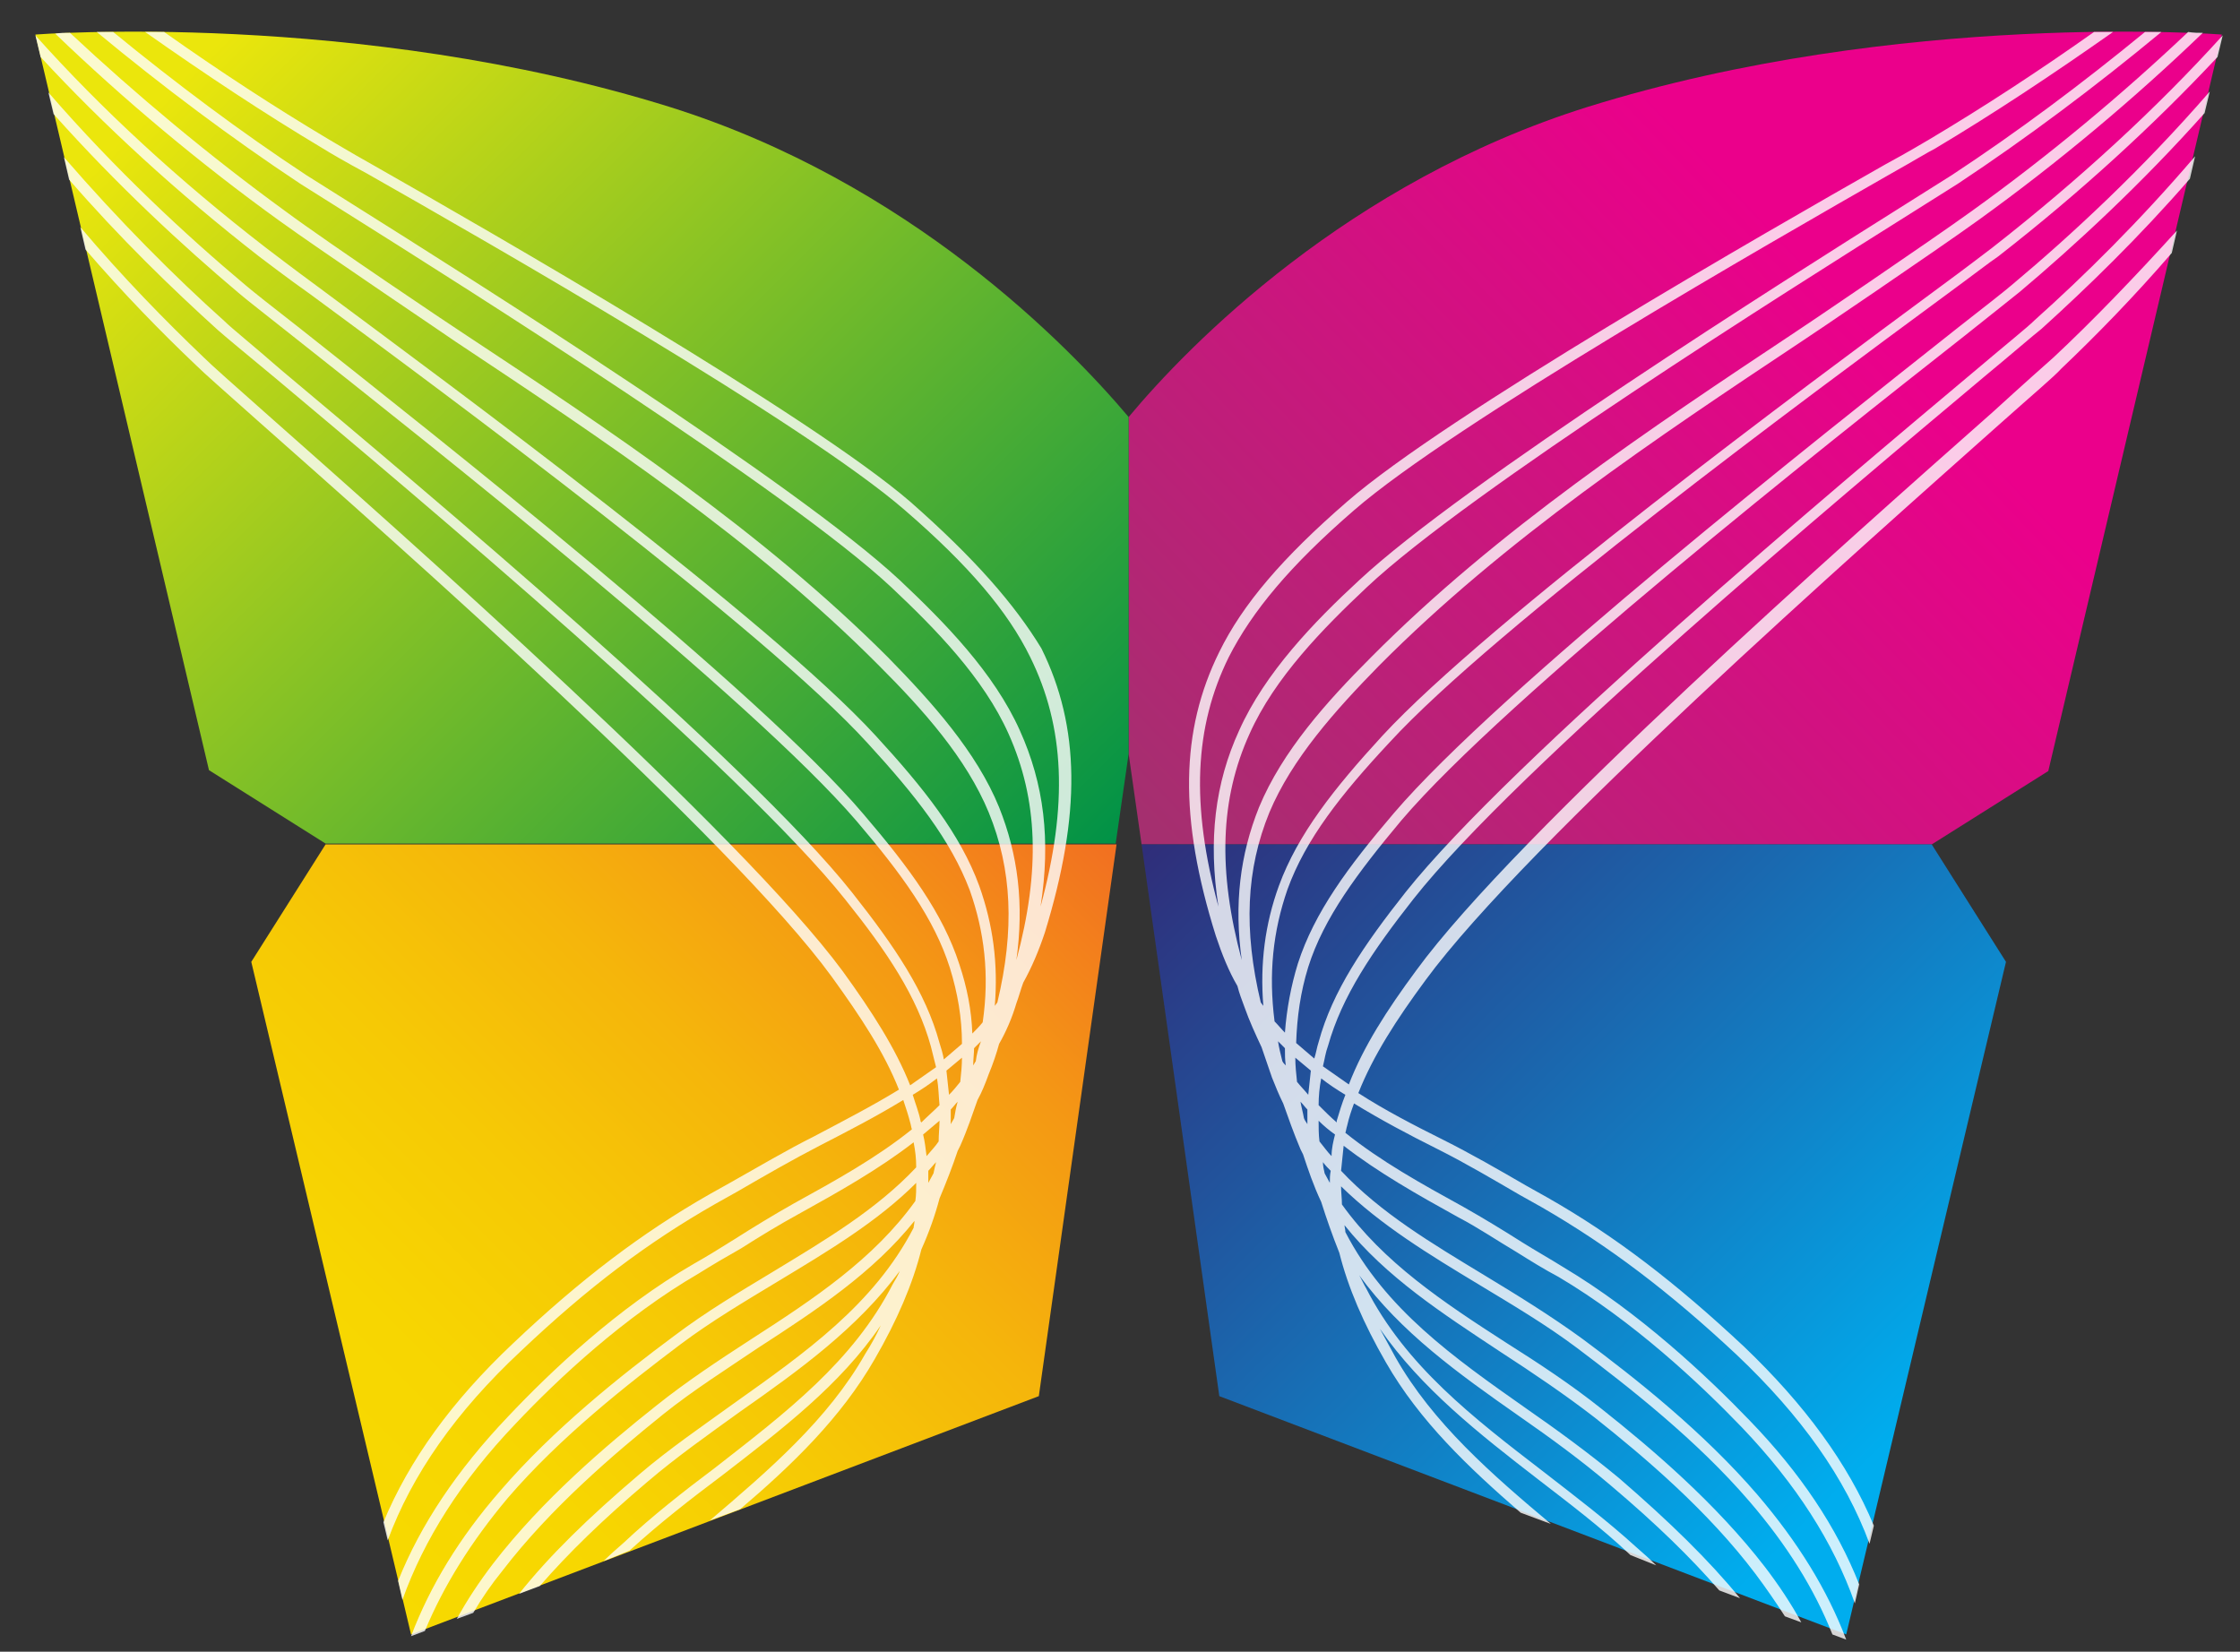
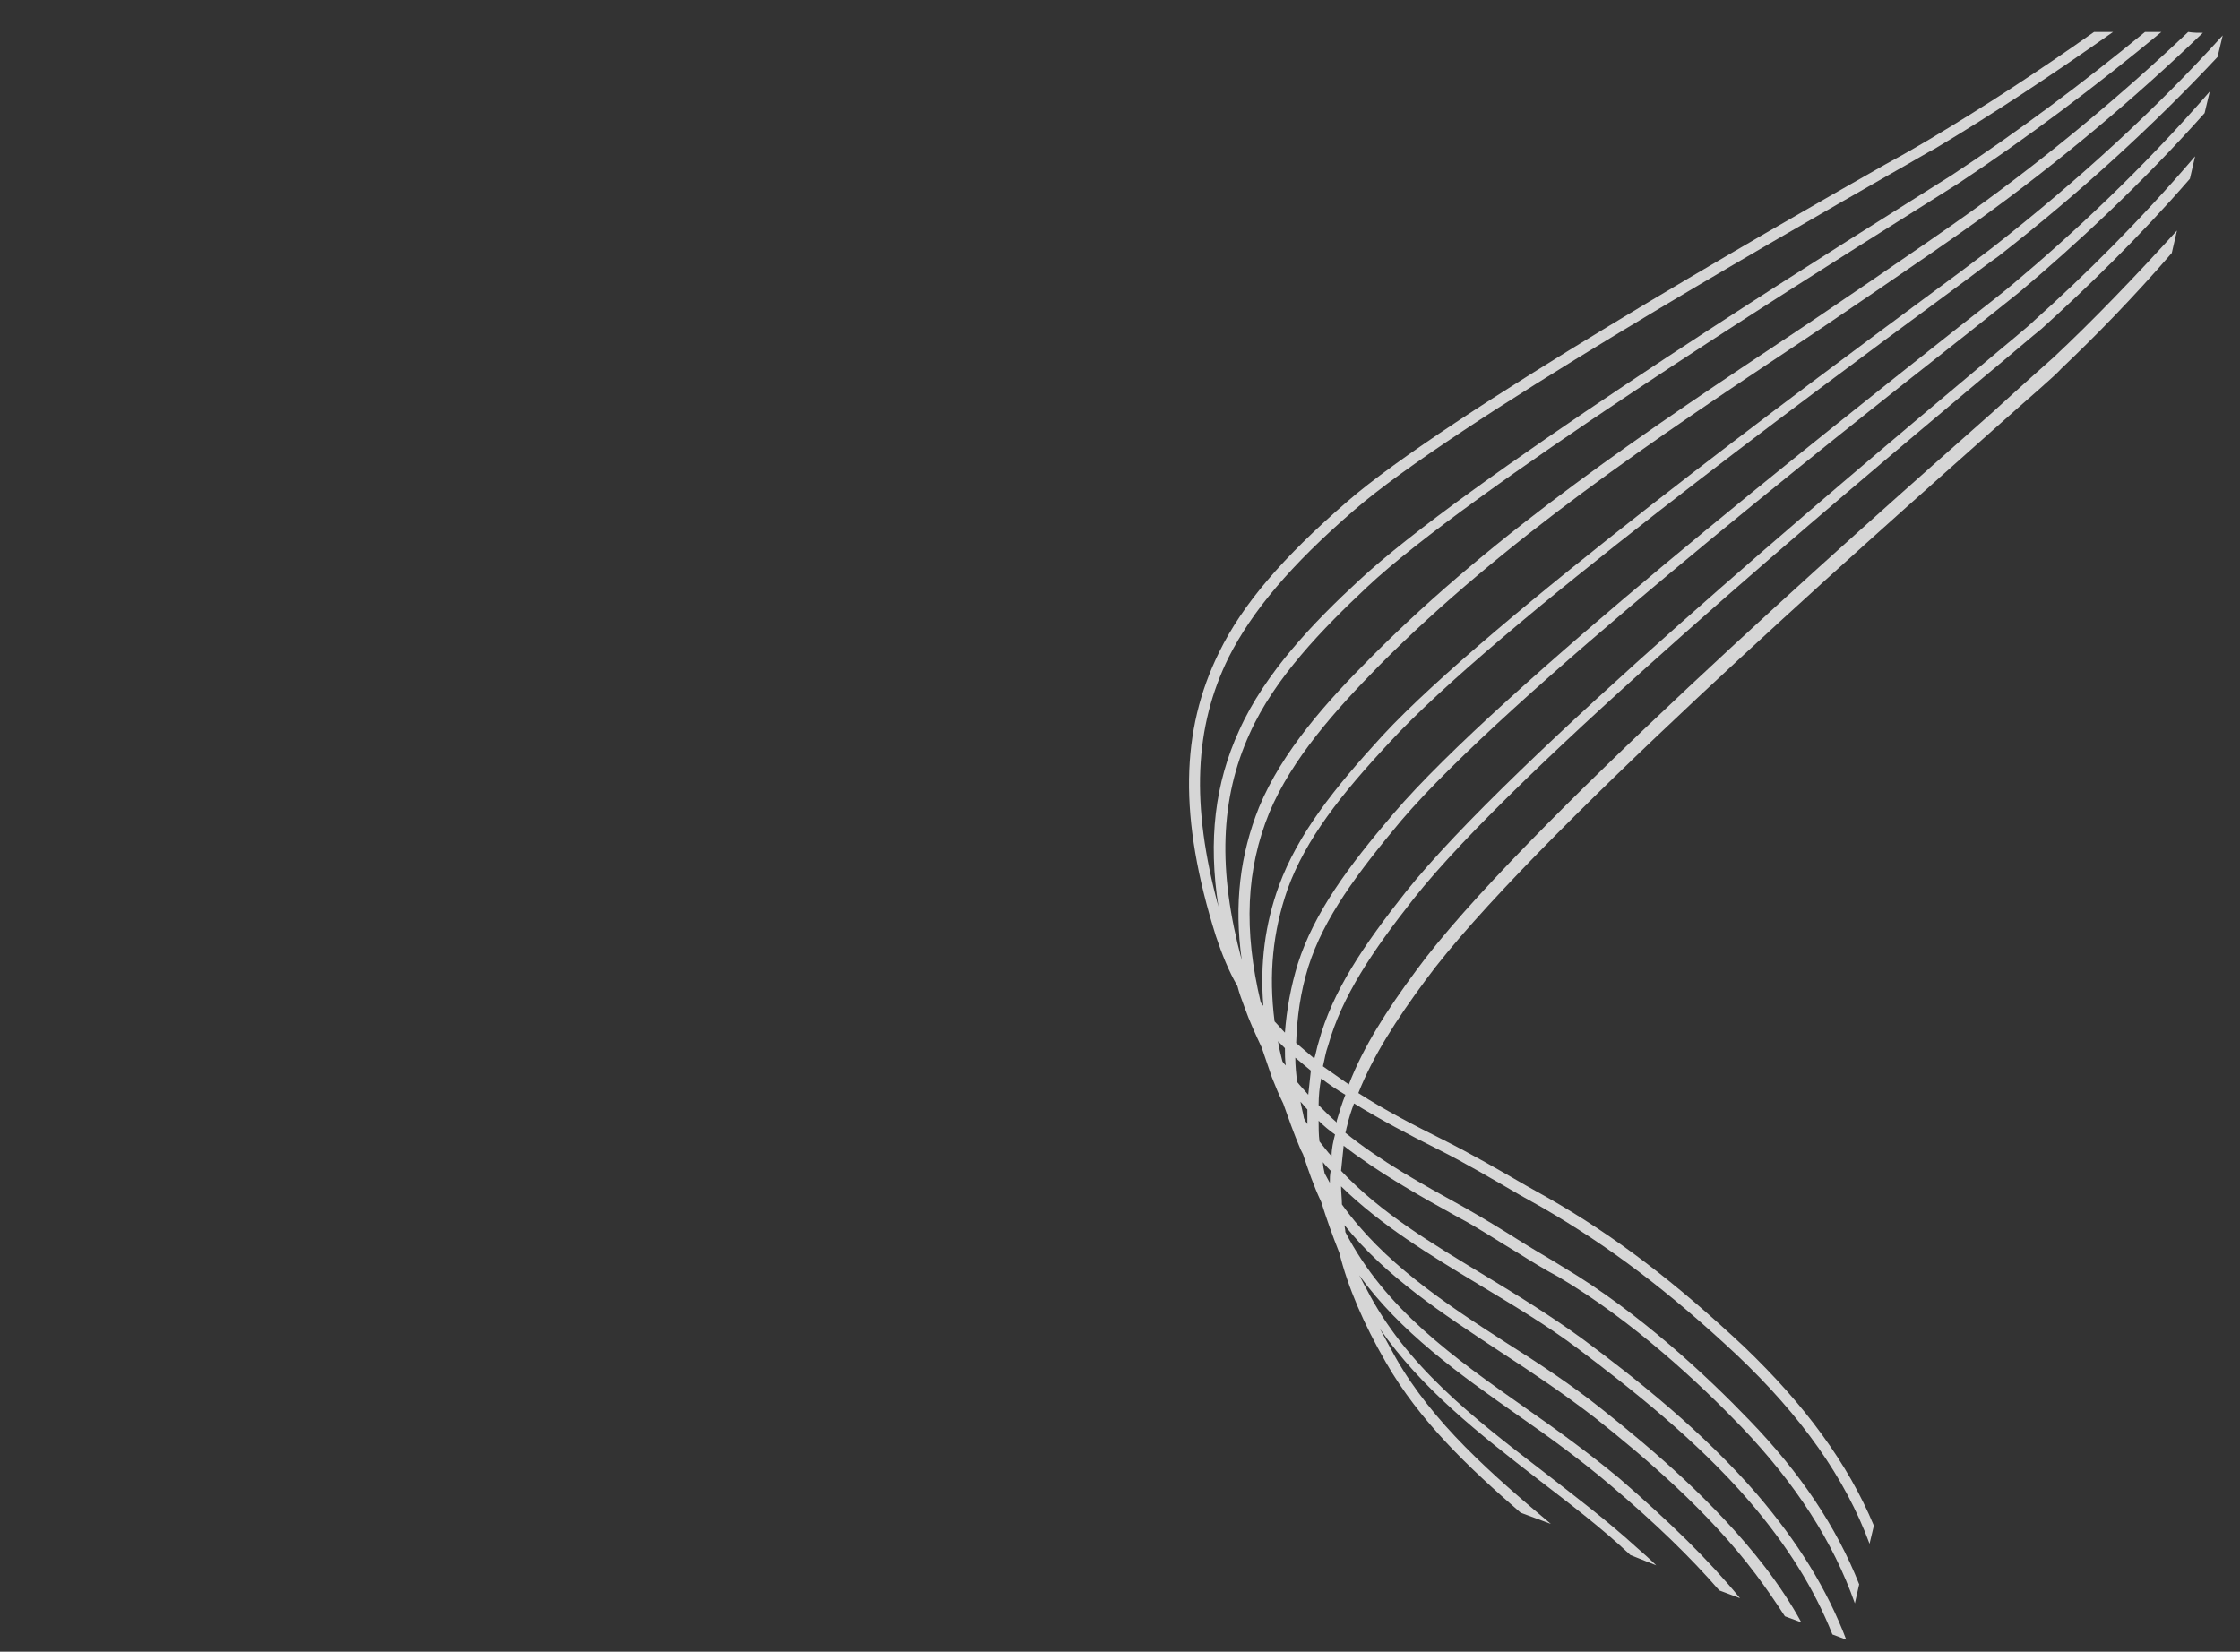
<svg xmlns="http://www.w3.org/2000/svg" version="1.1" id="Layer_1" x="0px" y="0px" viewBox="0 0 259.4 191.3" style="enable-background:new 0 0 259.4 191.3;" xml:space="preserve">
  <rect x="0" y="0" width="259.4" height="191.3" fill="#333333" stroke="none" />
  <style type="text/css">
	.st0{fill:url(#SVGID_1_);}
	.st1{fill:url(#SVGID_2_);}
	.st2{fill:url(#SVGID_3_);}
	.st3{fill:url(#SVGID_4_);}
	.st4{opacity:0.8;}
	.st5{fill:#FFFFFF;}
</style>
  <g>
    <g>
      <linearGradient id="SVGID_1_" gradientUnits="userSpaceOnUse" x1="143.868" y1="106.41" x2="235.425" y2="19.473">
        <stop offset="0" style="stop-color:#A52F6F" />
        <stop offset="0.744" style="stop-color:#E70389" />
        <stop offset="0.793" style="stop-color:#EB008B" />
      </linearGradient>
-       <path class="st0" d="M132.2,97.8h91.5l13.5-8.5L257.3,4c0,0-37.3-2.9-73.5,8.4c-27.7,8.7-46.1,27.5-53.1,35.9v39L132.2,97.8z" />
      <linearGradient id="SVGID_2_" gradientUnits="userSpaceOnUse" x1="118.018" y1="109.04" x2="8.556" y2="-0.422">
        <stop offset="1.236652e-03" style="stop-color:#009247" />
        <stop offset="0.9" style="stop-color:#EBE60C" />
      </linearGradient>
-       <path class="st1" d="M130.7,87.3v-39c-7-8.3-25.4-27.2-53.1-35.9C41.4,1.1,4.1,4,4.1,4l20.1,85.2l13.5,8.5h91.5L130.7,87.3z" />
      <linearGradient id="SVGID_3_" gradientUnits="userSpaceOnUse" x1="141.343" y1="88.655" x2="227.917" y2="175.23">
        <stop offset="6.972380e-03" style="stop-color:#2F2E7A" />
        <stop offset="0.429" style="stop-color:#1A68AF" />
        <stop offset="0.9" style="stop-color:#00ADEE" />
      </linearGradient>
-       <polygon class="st2" points="141.2,161.7 213.8,189.3 232.3,111.4 223.7,97.8 132.2,97.8   " />
      <linearGradient id="SVGID_4_" gradientUnits="userSpaceOnUse" x1="120.127" y1="88.637" x2="33.535" y2="175.23">
        <stop offset="0" style="stop-color:#F26F21" />
        <stop offset="2.035087e-02" style="stop-color:#F27320" />
        <stop offset="0.219" style="stop-color:#F49814" />
        <stop offset="0.418" style="stop-color:#F5B50B" />
        <stop offset="0.616" style="stop-color:#F6C905" />
        <stop offset="0.811" style="stop-color:#F7D601" />
        <stop offset="1" style="stop-color:#F7DA00" />
      </linearGradient>
-       <polygon class="st3" points="47.6,189.3 120.3,161.7 129.3,97.8 37.7,97.8 29.1,111.4   " />
    </g>
    <g class="st4">
      <path class="st5" d="M237.8,41.4c-0.9,0.8-3.5,3.1-7,6.3c-16.5,14.6-55.2,48.8-66.8,64.7c-3.4,4.6-6.1,8.8-7.8,13.2    c-1-0.7-2-1.4-3-2.1c0.2-0.8,0.3-1.6,0.6-2.4c1.6-5.7,5.1-10.9,9.9-17c11.9-15.1,49.8-46.8,66-60.4c3.5-2.9,5.8-4.9,6.7-5.6    c5.2-4.7,11.3-10.6,17.2-17.4l0.6-2.6c-6.4,7.5-12.9,13.9-18.6,19c-0.8,0.8-3.3,2.8-6.6,5.6c-16.2,13.6-54.1,45.4-66.2,60.6    c-4.9,6.2-8.5,11.5-10.1,17.4c-0.2,0.6-0.3,1.3-0.5,1.9c-0.7-0.6-1.4-1.2-2.1-1.8c0.1-3,0.5-5.9,1.4-8.8c1.8-5.7,5.7-10.9,10.8-17    c12.1-14.2,49.3-43.6,65.2-56.1c3.3-2.6,5.5-4.4,6.4-5.1c6.4-5.4,14-12.4,21.4-20.7l0.6-2.5c-7.8,9-16,16.6-22.8,22.3    c-0.8,0.7-3.1,2.5-6.3,5c-15.9,12.6-53.2,42-65.4,56.3c-5.3,6.2-9.2,11.5-11.1,17.4c-0.8,2.6-1.3,5.3-1.5,8    c-0.4-0.4-0.8-0.9-1.2-1.3c-0.7-5.5-0.2-10.4,1.5-15.3c2.1-5.8,6.2-11,11.8-17c12.2-13.3,48.8-40.3,64.4-51.8    c3-2.2,5.2-3.9,6.1-4.5c9.5-7.4,18-15.2,25.4-23.1l0.6-2.5c-7.6,8.4-16.6,16.7-26.7,24.6c-0.8,0.6-3,2.3-6,4.5    c-15.7,11.6-52.3,38.7-64.6,52c-5.6,6.1-9.8,11.4-12,17.4c-1.6,4.4-2.2,9-1.8,13.9c-0.1-0.1-0.2-0.3-0.3-0.4c-2-8.4-1.7-15.4,1-22    c2.6-6.2,7.6-11.8,12.7-17c14.5-14.6,32-26.3,49-37.6c0.2-0.1,15.7-10.6,20.4-14c9.3-6.7,18.1-14.1,26-21.7c-0.5,0-1.1,0-1.7-0.1    c-7.6,7.2-16.1,14.3-25,20.7c-4.7,3.4-20.2,13.9-20.4,14c-17,11.3-34.6,23-49.2,37.7c-5.2,5.2-10.3,10.9-13,17.4    c-2.2,5.5-2.9,11.2-2,17.7c-2.8-10.4-2.5-18.7,0.9-26.2c2.9-6.5,8.5-12.2,13.6-17c11.8-11.1,49-34.5,63-43.3    c2.7-1.7,4.6-2.9,5.4-3.4c8-5.3,16-11.3,23.6-17.6c-0.6,0-1.2,0-1.9,0c-7.3,6-14.8,11.6-22.4,16.6c-0.8,0.5-2.7,1.7-5.4,3.4    c-14,8.8-51.2,32.3-63.2,43.5c-5.2,4.8-10.9,10.7-13.9,17.4c-2.8,6.1-3.6,12.7-2.4,20.4c-3.2-11.8-2.8-20.8,1.2-28.9    c2.7-5.3,7.1-10.6,14.5-17c11.5-10,48.4-31.1,62.2-39c2.5-1.4,4.3-2.5,5.1-2.9c6.7-4,13.5-8.5,20.6-13.5c-0.7,0-1.4,0-2.2,0    c-6.5,4.6-12.8,8.7-19,12.4c-0.7,0.4-2.5,1.5-5.1,2.9c-13.9,7.9-50.9,29.1-62.4,39.1c-7.5,6.5-12.1,11.9-14.8,17.4    c-4.5,9.1-4.7,19.2-0.4,32.9c0.7,2.1,1.5,4.1,2.5,5.8c0.2,0.8,0.5,1.6,0.8,2.4c0.6,1.7,1.3,3.2,2,4.7c0.4,1.2,0.8,2.3,1.2,3.5    c0.4,1,0.8,2,1.3,3c0.6,1.7,1.2,3.4,2,5.3c0.1,0.2,0.2,0.4,0.3,0.6c0.6,1.8,1.2,3.6,2.1,5.5c0.6,1.9,1.3,3.9,2.1,5.9    c1,4,2.8,8.2,5.4,12.7c3.9,6.8,9.6,12.2,15.6,17.4l3.5,1.3c-6.8-5.7-13.7-11.7-18-19.3c-0.6-1.1-1.2-2.2-1.8-3.3    c4.8,6.9,11.4,12.1,18.4,17.5c3.5,2.7,7.2,5.5,10.5,8.6c0,0,0.1,0.1,0.1,0.1l3,1.2c-0.7-0.7-1.5-1.4-2.3-2.1    c-3.4-3.1-7.1-5.9-10.7-8.7c-8.2-6.3-16-12.3-20.6-21.3c-0.3-0.5-0.5-1-0.8-1.5c4.8,6.6,11.5,11.4,18.5,16.3    c3.6,2.5,7.3,5.2,10.7,8.1c5.2,4.4,9.2,8.3,12.5,12.1l2.4,0.9c-3.6-4.4-8.1-8.8-14-13.9c-3.5-2.9-7.2-5.6-10.8-8.1    c-8.4-5.9-16.3-11.5-20.9-20.4c0-0.3-0.1-0.6-0.1-0.8c4.8,6,11.3,10.2,18.1,14.7c3.7,2.4,7.4,4.9,10.9,7.6    c5.8,4.6,13.1,10.8,18.6,18.1c1.2,1.6,2.3,3.2,3.4,4.9l1.9,0.7c-1.2-2.2-2.6-4.3-4.2-6.4c-5.7-7.4-13.1-13.7-18.9-18.3    c-3.5-2.8-7.3-5.3-11.1-7.7c-7.3-4.7-14.2-9.3-19-16c0-0.7-0.1-1.4-0.1-2.1c4.6,4.5,10.2,7.9,16,11.4c3.8,2.3,7.7,4.6,11.3,7.3    c6.1,4.6,13.9,10.7,20,17.8c4.3,5,7.5,10.1,9.6,15.4l1.6,0.6c-2.2-5.8-5.6-11.3-10.3-16.8c-6.2-7.2-14-13.4-20.2-18    c-3.7-2.7-7.6-5.1-11.4-7.4c-6.1-3.7-12-7.2-16.6-12.1c0.1-1,0.2-1.9,0.3-2.9c4,3.1,8.6,5.7,13.3,8.3c2.3,1.2,4.5,2.7,6.7,4    c1.6,1,3.2,2,4.9,2.9c8.6,5.1,16.3,12.3,21.2,17.4c6.3,6.6,10.6,13.3,13.1,20.4l0.5-2.2c-2.6-6.6-6.8-12.9-12.7-19    c-5-5.2-12.8-12.5-21.5-17.7c-1.6-1-3.2-1.9-4.8-2.9c-2.2-1.4-4.5-2.8-6.8-4.1c-4.9-2.7-9.6-5.3-13.7-8.6c0.1-0.3,0.1-0.5,0.2-0.8    c0.2-0.9,0.5-1.8,0.8-2.6c3.1,1.9,6.3,3.6,9.7,5.3c3.2,1.6,6.4,3.5,9.5,5.3l2.5,1.4c7.8,4.5,14.8,9.8,22.6,17.1    c7.5,7.1,12.6,14.3,15.4,21.9l0.5-2.1c-3-7.2-8-14-15-20.7c-7.9-7.4-14.9-12.8-22.8-17.3l-2.5-1.4c-3.1-1.8-6.4-3.7-9.6-5.3    c-3.4-1.7-6.7-3.4-9.8-5.4c1.7-4.3,4.4-8.5,7.8-13.1c11.6-15.8,50.2-49.9,66.6-64.5c3.7-3.3,6.2-5.4,7-6.3    c4-3.8,8.4-8.3,12.8-13.4l0.6-2.6C247.2,32.1,242.3,37.2,237.8,41.4z M148.5,122.9c-0.2-0.8-0.4-1.6-0.5-2.3    c0.3,0.3,0.5,0.5,0.8,0.8c0,0.7,0,1.4,0.1,2C148.7,123.2,148.6,123.1,148.5,122.9z M151,129.5c-0.1-0.6-0.3-1.3-0.4-1.9    c0.3,0.3,0.5,0.6,0.8,0.9c0,0.6,0,1.1,0,1.7C151.3,130,151.1,129.8,151,129.5z M151.5,126.8c-0.4-0.5-0.9-1-1.3-1.5    c-0.1-0.9-0.2-1.9-0.2-2.8c0.6,0.5,1.2,1,1.8,1.5C151.7,124.9,151.6,125.9,151.5,126.8z M154,137c-0.2-0.4-0.4-0.7-0.6-1.1    c-0.1-0.4-0.2-0.9-0.2-1.3c0.3,0.4,0.6,0.7,0.9,1C154,136.1,154,136.5,154,137z M154.2,133.9c-0.5-0.5-0.9-1.1-1.4-1.7    c-0.1-0.8-0.1-1.6-0.1-2.4c0.6,0.6,1.2,1.1,1.9,1.6C154.4,132.2,154.2,133,154.2,133.9z M154.8,129.8c0,0.1,0,0.1,0,0.2    c-0.7-0.6-1.4-1.3-2.1-2c0-1,0.1-2.1,0.3-3.1c0.9,0.7,1.8,1.3,2.8,1.9C155.4,127.8,155.1,128.8,154.8,129.8z" />
-       <path class="st5" d="M105.4,58.1C93.8,48.1,56.9,26.9,43,19c-2.5-1.4-4.3-2.5-5-2.9c-6.2-3.7-12.5-7.8-19-12.4c-0.8,0-1.5,0-2.2,0    c7.1,5,13.9,9.5,20.6,13.5c0.8,0.5,2.5,1.5,5.1,2.9c13.9,7.9,50.8,29,62.3,39c7.4,6.4,11.9,11.7,14.5,17c4,8.1,4.4,17.1,1.2,28.9    c1.2-7.7,0.4-14.2-2.4-20.4c-3-6.7-8.7-12.5-13.9-17.4C92.2,56,54.9,32.5,40.9,23.7c-2.7-1.7-4.6-2.9-5.4-3.4    c-7.6-5-15.2-10.7-22.4-16.6c-0.7,0-1.3,0-1.9,0c7.6,6.3,15.6,12.3,23.6,17.6c0.8,0.5,2.7,1.7,5.4,3.4c14,8.8,51.1,32.2,63,43.3    c5.1,4.8,10.7,10.5,13.6,17c3.4,7.6,3.7,15.8,0.9,26.2c0.9-6.5,0.2-12.2-2-17.7c-2.6-6.4-7.8-12.2-12.9-17.4    C88.2,61.5,70.6,49.8,53.5,38.5c-0.2-0.1-15.7-10.5-20.4-14C24.3,18.1,15.8,11,8.1,3.8c-0.6,0-1.2,0-1.7,0.1    c7.9,7.6,16.7,15,26,21.7c4.7,3.4,20.3,13.9,20.4,14c17,11.3,34.5,22.9,49,37.5c5.1,5.1,10.1,10.7,12.7,17c2.7,6.6,3,13.6,1,22    c-0.1,0.1-0.2,0.3-0.3,0.4c0.4-4.9-0.2-9.4-1.8-13.9c-2.2-6-6.4-11.3-12-17.4c-12.3-13.4-49-40.4-64.6-52c-3-2.2-5.2-3.9-6-4.5    C20.7,20.9,11.7,12.6,4.1,4.1l0.6,2.5C12,14.5,20.5,22.3,30,29.7c0.8,0.6,3,2.3,6.1,4.5c15.6,11.5,52.3,38.6,64.4,51.9    c5.5,6,9.6,11.2,11.8,17c1.7,4.8,2.3,9.8,1.5,15.3c-0.4,0.5-0.8,0.9-1.2,1.3c-0.1-2.7-0.6-5.3-1.5-8c-1.9-5.9-5.8-11.2-11.1-17.4    C87.9,80,50.6,50.6,34.7,38c-3.2-2.5-5.5-4.3-6.3-5c-6.8-5.7-15-13.3-22.8-22.3l0.6,2.5c7.4,8.3,15,15.3,21.4,20.7    c0.8,0.7,3,2.4,6.4,5.1C49.8,51.5,87,80.9,99.2,95.1c5.2,6.1,9,11.3,10.8,17c0.9,2.9,1.4,5.8,1.4,8.8c-0.7,0.6-1.4,1.2-2.1,1.8    c-0.1-0.6-0.3-1.3-0.5-1.9c-1.6-5.9-5.2-11.2-10.1-17.4c-12-15.2-50-47-66.2-60.6C29.3,40,26.8,38,26,37.2    c-5.7-5.1-12.2-11.6-18.6-19L8,20.8c5.9,6.8,11.9,12.6,17.2,17.4c0.9,0.8,3.2,2.7,6.7,5.6c16.2,13.6,54,45.3,66,60.4    c4.8,6,8.3,11.2,9.9,17c0.2,0.8,0.4,1.6,0.6,2.4c-1,0.7-2,1.4-3,2.1c-1.7-4.3-4.4-8.5-7.8-13.2C85.8,96.5,47.1,62.3,30.6,47.7    c-3.6-3.2-6.1-5.4-7-6.3c-4.4-4.2-9.4-9.3-14.3-15.1l0.6,2.6c4.4,5.1,8.8,9.6,12.8,13.4c0.9,0.9,3.3,3,7,6.3    c16.5,14.6,55.1,48.7,66.6,64.5c3.4,4.7,6.1,8.8,7.8,13.1c-3.1,1.9-6.4,3.6-9.8,5.4c-3.2,1.6-6.4,3.5-9.6,5.3l-2.5,1.4    c-7.9,4.5-15,9.9-22.8,17.3c-7.1,6.7-12,13.5-15,20.7l0.5,2.1c2.8-7.6,7.9-14.9,15.4-21.9c7.8-7.4,14.7-12.6,22.6-17.1l2.5-1.4    c3.1-1.8,6.4-3.7,9.5-5.3c3.3-1.7,6.6-3.4,9.7-5.3c0.3,0.9,0.6,1.8,0.8,2.6c0.1,0.3,0.1,0.5,0.2,0.8c-4.1,3.3-8.8,5.9-13.7,8.6    c-2.3,1.3-4.6,2.7-6.8,4.1c-1.6,1-3.2,2-4.8,2.9c-8.8,5.1-16.5,12.4-21.5,17.7c-5.9,6.2-10.1,12.5-12.7,19l0.5,2.2    c2.5-7,6.8-13.8,13.1-20.4c4.9-5.2,12.6-12.4,21.2-17.4c1.6-1,3.3-2,4.9-2.9c2.2-1.4,4.5-2.8,6.7-4c4.7-2.6,9.3-5.2,13.3-8.3    c0.2,1,0.3,1.9,0.3,2.9c-4.6,4.9-10.5,8.4-16.6,12.1c-3.8,2.3-7.7,4.6-11.4,7.4c-6.2,4.6-14,10.8-20.2,18    c-4.7,5.4-8.1,11-10.3,16.8l1.6-0.6c2.2-5.3,5.4-10.4,9.6-15.4c6.1-7.1,13.9-13.2,20-17.8c3.6-2.7,7.5-5,11.3-7.3    c5.8-3.5,11.5-6.9,16-11.4c0,0.7,0,1.4-0.1,2.1c-4.8,6.7-11.7,11.3-19,16c-3.7,2.4-7.5,4.9-11,7.7c-5.8,4.6-13.2,10.9-18.9,18.3    c-1.6,2.1-3,4.2-4.2,6.4l1.9-0.7c1-1.7,2.1-3.3,3.4-4.9c5.6-7.3,12.9-13.5,18.6-18.1c3.5-2.8,7.3-5.2,11-7.7    c6.8-4.4,13.3-8.7,18.1-14.7c0,0.3-0.1,0.6-0.1,0.8c-4.6,8.9-12.6,14.5-20.9,20.4c-3.6,2.6-7.4,5.2-10.8,8.1    c-6,5.1-10.5,9.5-14,13.9l2.4-0.9c3.3-3.8,7.3-7.7,12.5-12.1c3.4-2.9,7.1-5.5,10.7-8.1c7-4.9,13.6-9.7,18.5-16.3    c-0.2,0.5-0.5,1-0.8,1.5c-4.6,9-12.4,14.9-20.6,21.3c-3.6,2.7-7.3,5.6-10.6,8.7c-0.8,0.7-1.6,1.4-2.3,2.1l3-1.2    c0,0,0.1-0.1,0.1-0.1c3.4-3.1,7-5.9,10.6-8.6c7-5.4,13.7-10.5,18.4-17.4c-0.5,1.1-1.1,2.2-1.8,3.3c-4.3,7.6-11.2,13.5-18,19.3    l3.5-1.3c6-5.1,11.7-10.6,15.6-17.4c2.6-4.5,4.4-8.7,5.4-12.7c0.9-2,1.6-4,2.1-5.9c0.8-1.9,1.5-3.7,2.1-5.5    c0.1-0.2,0.2-0.4,0.3-0.6c0.8-1.8,1.4-3.6,2-5.3c0.5-0.9,0.9-1.9,1.3-3c0.5-1.2,0.9-2.4,1.2-3.5c0.8-1.4,1.5-3,2-4.7    c0.3-0.8,0.5-1.6,0.8-2.4c1-1.8,1.8-3.7,2.5-5.8c4.2-13.7,4.1-23.8-0.4-32.9C117.5,70,112.9,64.7,105.4,58.1z M106.6,129.8    c-0.2-1-0.6-2-0.9-3c1-0.6,1.9-1.2,2.8-1.9c0.2,1,0.2,2.1,0.3,3.1c-0.7,0.7-1.4,1.3-2.1,2C106.6,129.9,106.6,129.9,106.6,129.8z     M108.1,135.9c-0.2,0.4-0.4,0.7-0.6,1.1c0-0.5,0-0.9,0-1.4c0.3-0.3,0.6-0.7,0.9-1C108.3,135,108.2,135.4,108.1,135.9z     M108.7,132.2c-0.4,0.6-0.9,1.1-1.4,1.7c-0.1-0.8-0.2-1.7-0.4-2.5c0.6-0.5,1.3-1.1,1.9-1.6C108.8,130.5,108.7,131.4,108.7,132.2z     M110.5,129.5c-0.1,0.2-0.3,0.5-0.4,0.7c0-0.6,0-1.2,0-1.7c0.3-0.3,0.5-0.6,0.8-0.9C110.7,128.3,110.6,128.9,110.5,129.5z     M111.2,125.3c-0.4,0.5-0.8,1-1.3,1.5c-0.1-0.9-0.2-1.8-0.3-2.8c0.6-0.5,1.2-1,1.8-1.5C111.4,123.4,111.3,124.4,111.2,125.3z     M113,122.9c-0.1,0.2-0.2,0.3-0.3,0.5c0-0.7,0.1-1.4,0.1-2c0.3-0.3,0.5-0.5,0.8-0.8C113.3,121.4,113.1,122.1,113,122.9z" />
    </g>
  </g>
</svg>